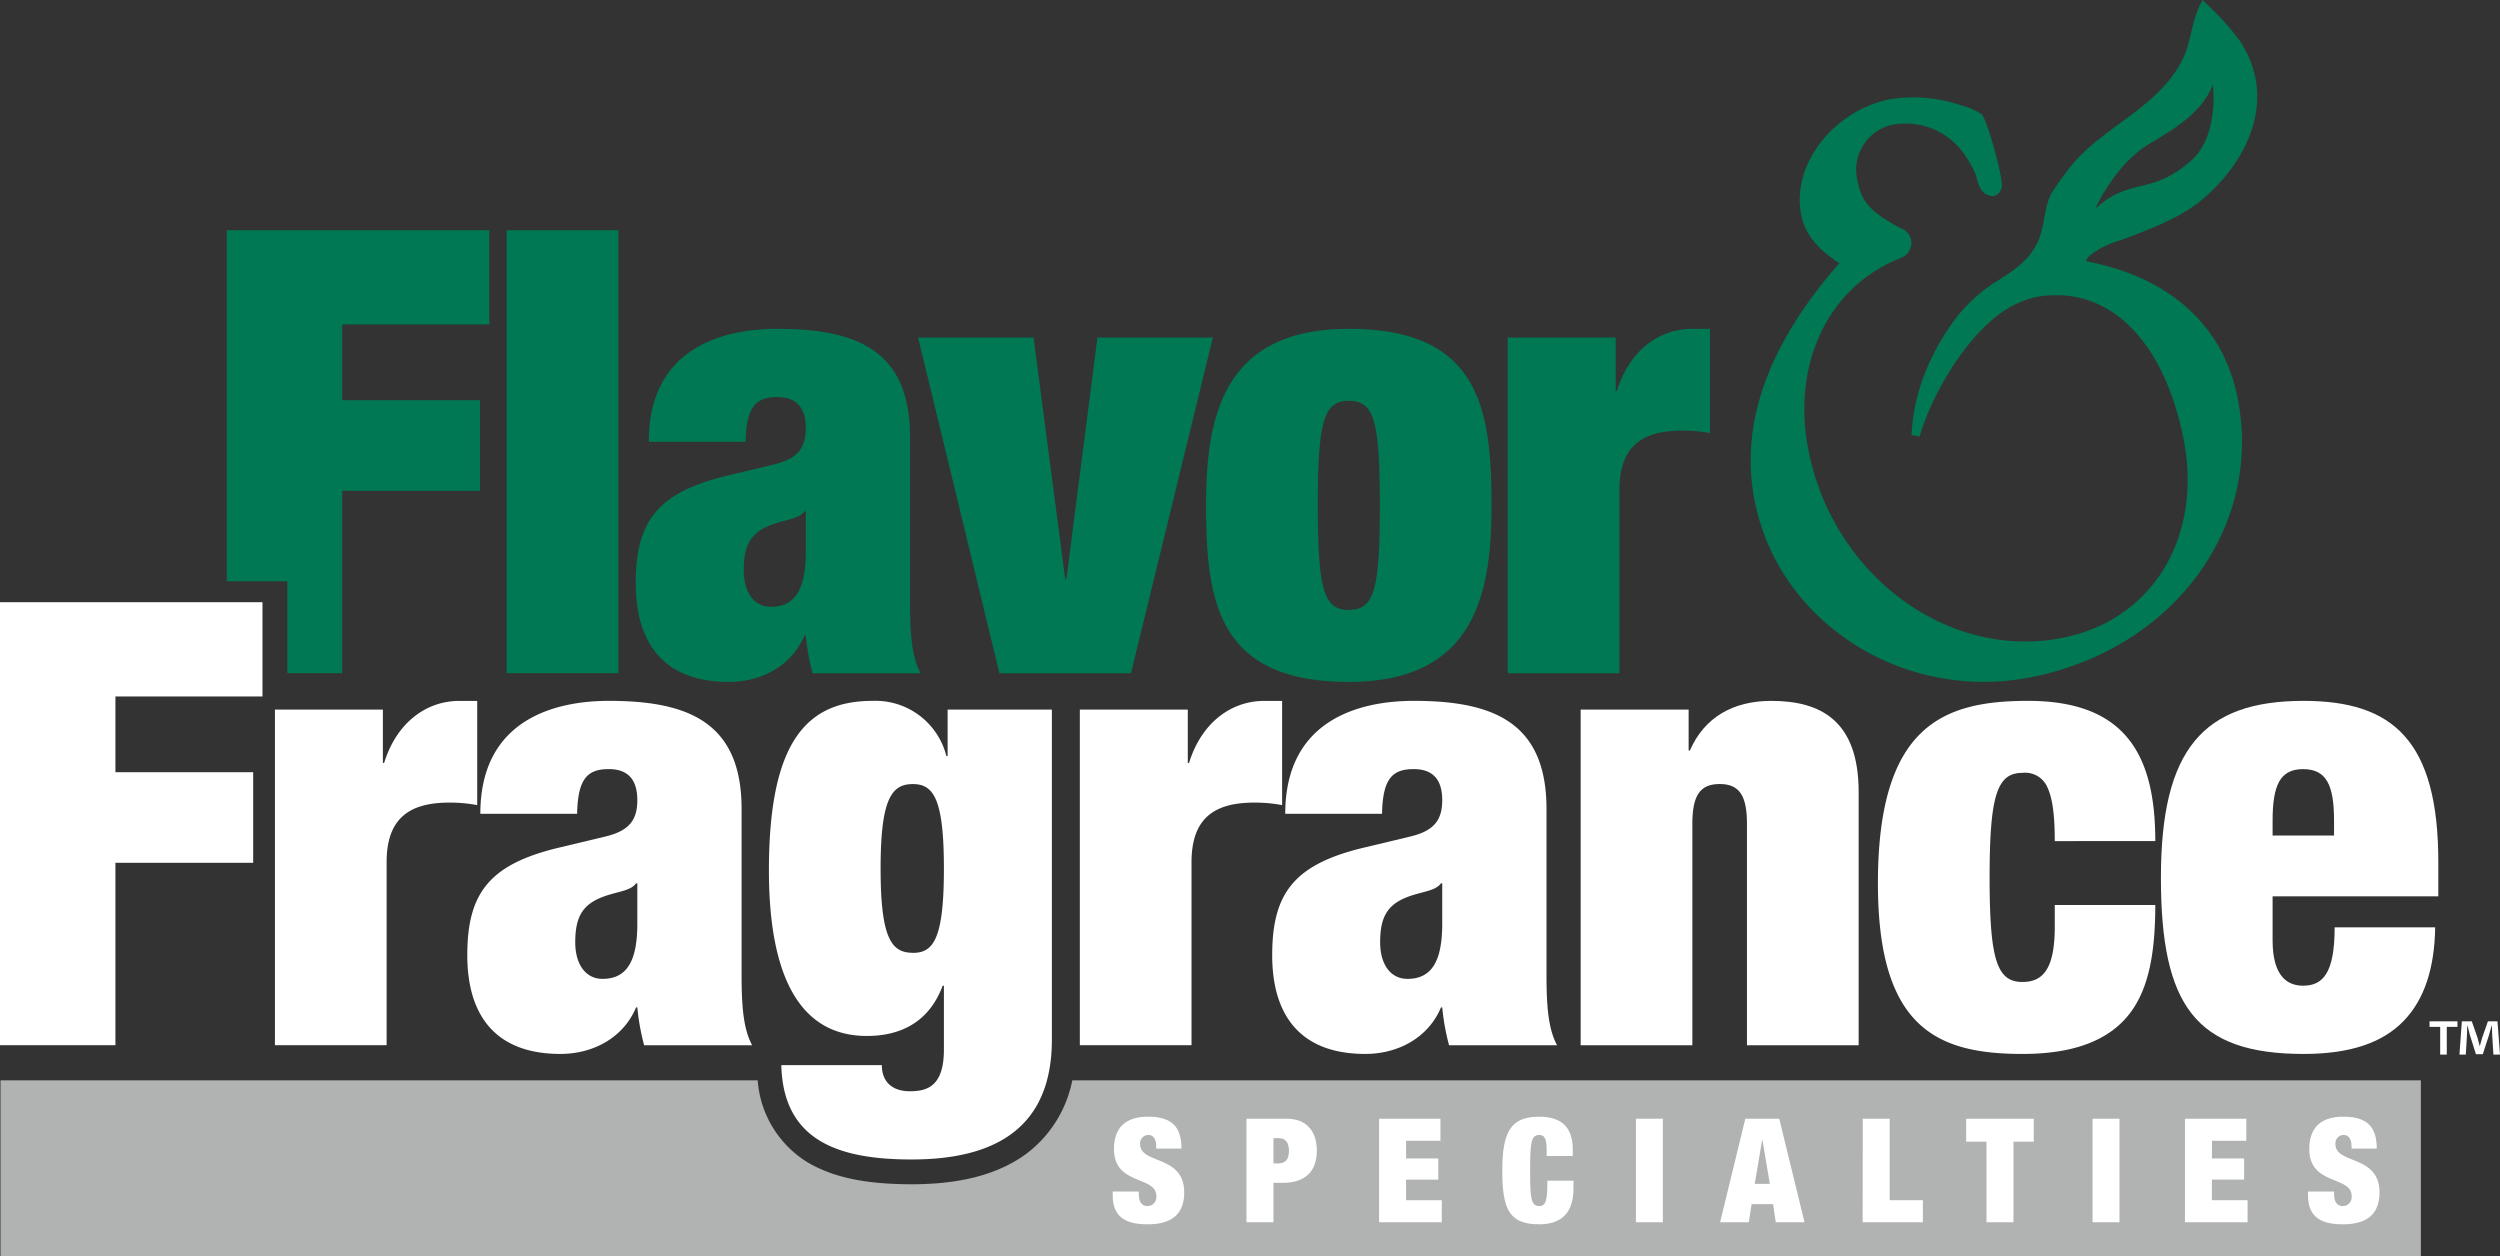
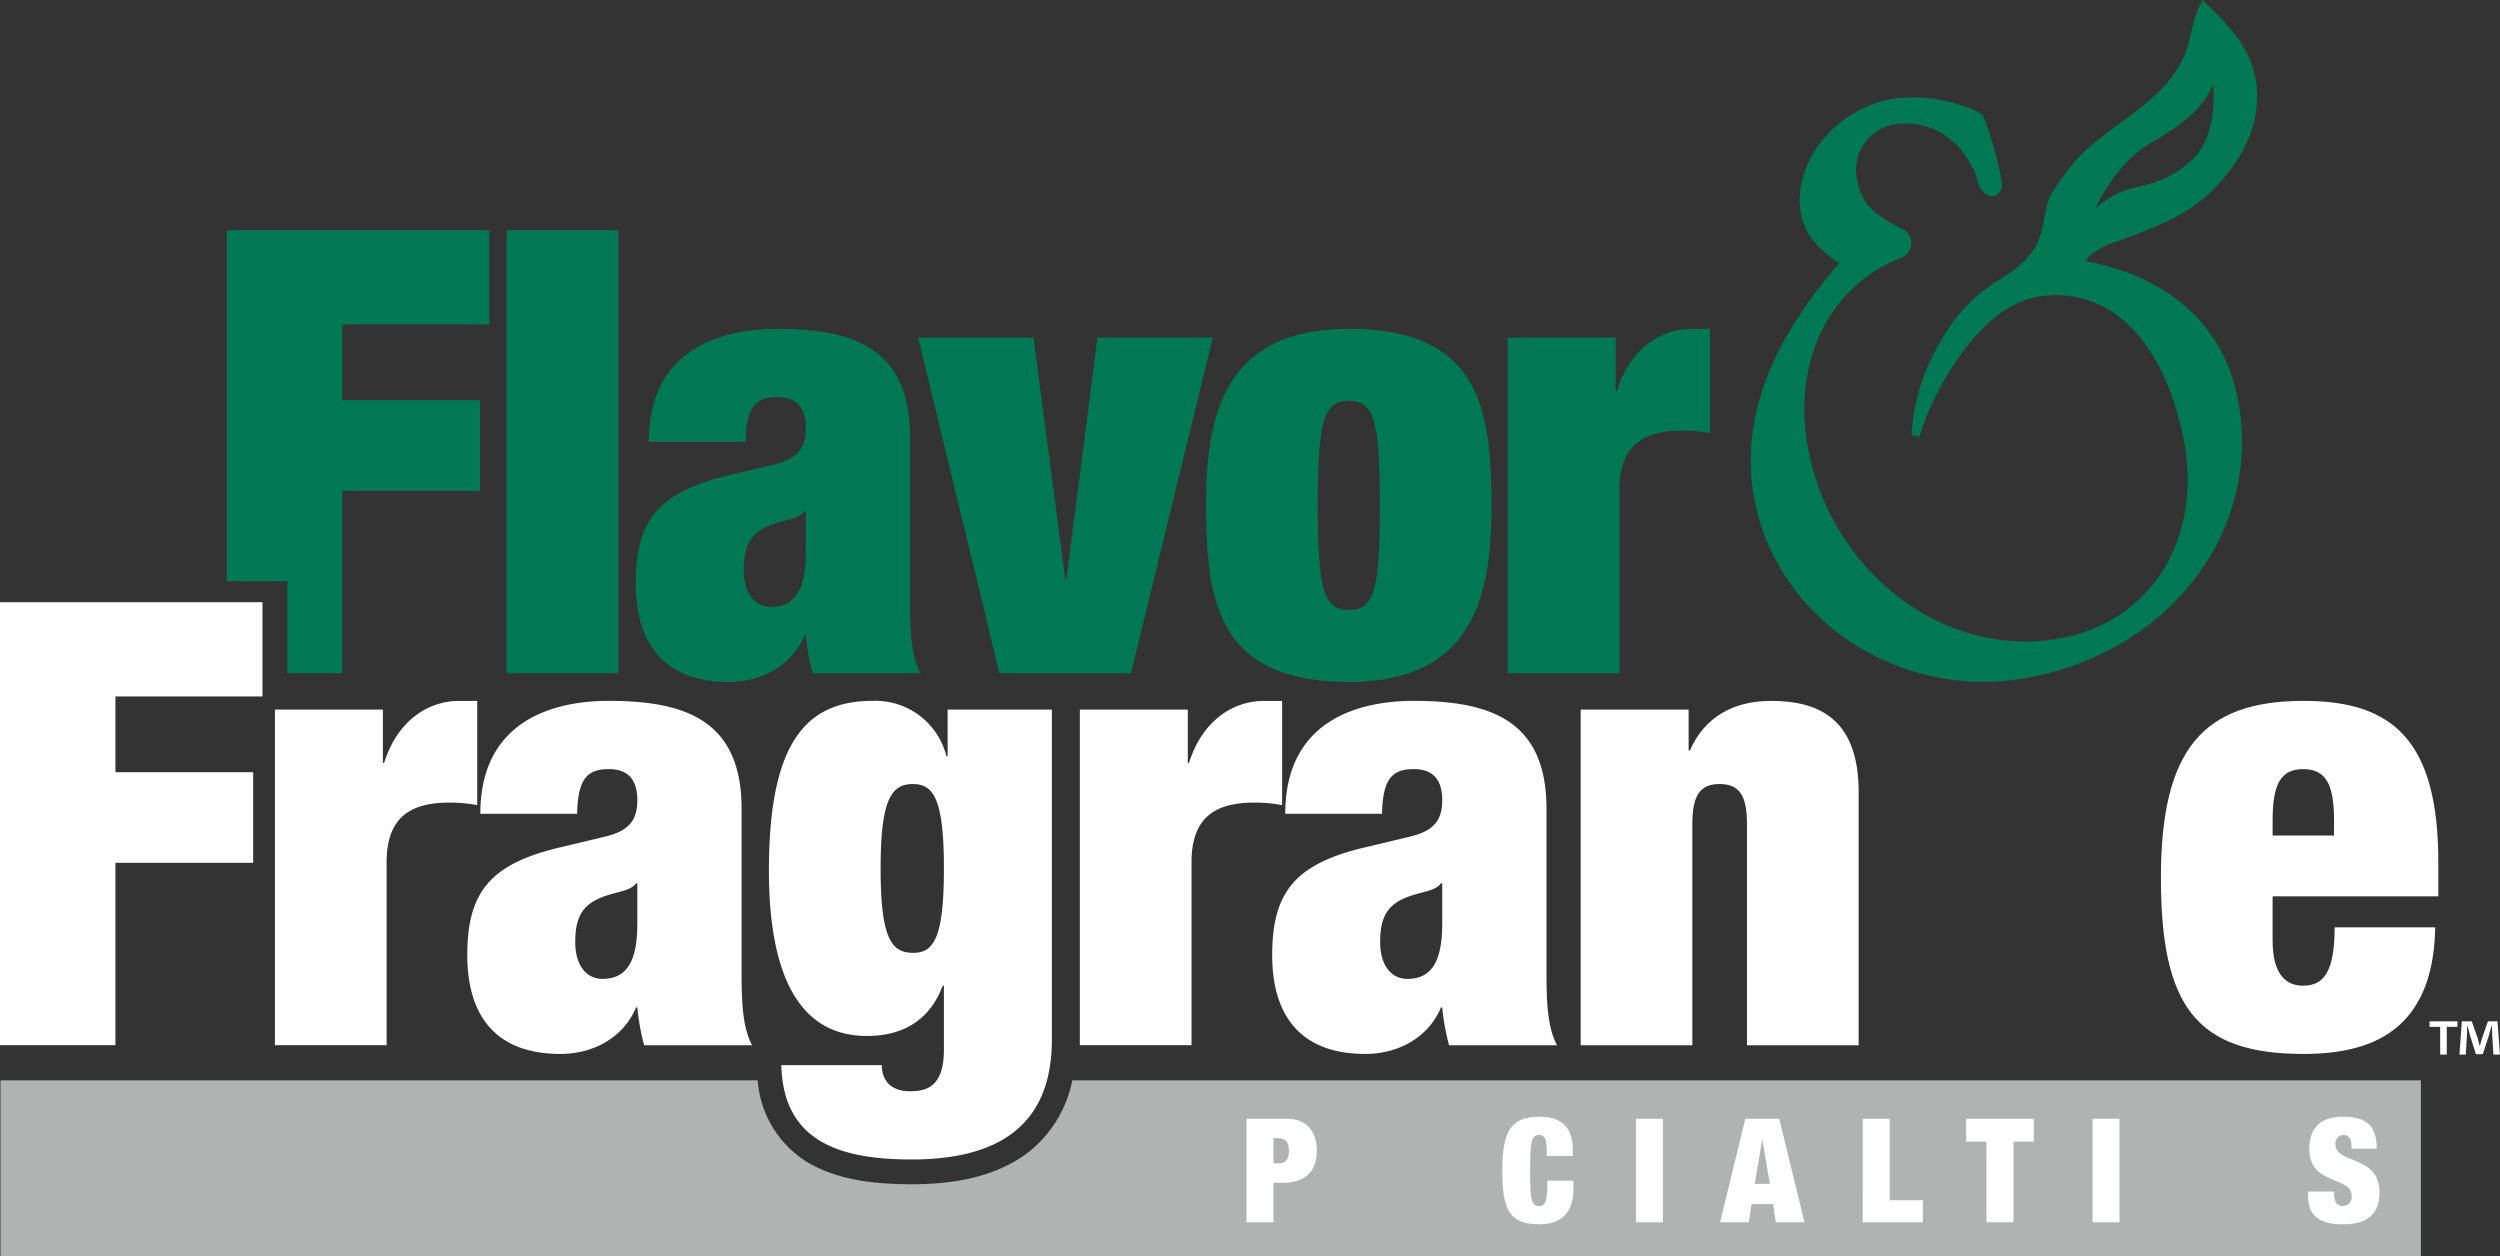
<svg xmlns="http://www.w3.org/2000/svg" viewBox="0 0 297 149.248">
  <rect x="0" y="0" width="297" height="149.248" fill="#333333" stroke="none" />
  <title>Logo-FlavorFragranceSpecialties</title>
  <path d="M26.942,69.051h7.2V79.978h6.513V58.306H57.018V47.544H40.653V38.549H58.124v-11.2H26.942Zm81.169-17.158c0-10.4-6.488-12.827-15.776-12.827-6.045,0-15.259,1.99-15.259,13.416h11.5c.073-4.2,1.253-5.307,3.759-5.307,2.286,0,3.391,1.253,3.391,3.686s-1.032,3.685-3.906,4.349l-5.235,1.253c-8.478,1.991-11.058,5.455-11.058,12.827,0,6.855,3.1,11.72,11.058,11.72,3.981,0,7.52-1.99,8.994-5.528h.147a26.983,26.983,0,0,0,.812,4.5h12.826c-1.105-2.063-1.253-4.938-1.253-8.624ZM95.726,65.531c0,4.349-1.179,6.561-4.128,6.561-1.99,0-3.243-1.7-3.243-4.35s.663-4.2,2.727-5.161c1.916-.884,3.76-.81,4.5-1.843h.147ZM201.009,39.066c-3.907,0-7.446,2.579-8.92,7.372h-.147V40.1H179.115v39.88h13.269V58.232c0-5.233,2.728-7.076,7.446-7.076a17.344,17.344,0,0,1,3.317.294V39.066Zm-40.771,0c-14.965,0-16.955,10.468-16.955,20.935,0,11.5,1.4,21.009,16.955,21.009,14.965,0,16.955-10.467,16.955-20.934C177.193,48.575,175.792,39.066,160.238,39.066Zm0,33.394c-2.948,0-3.686-2.359-3.686-12.384,0-10.1.738-12.459,3.686-12.459,3.022,0,3.686,2.359,3.686,12.459C163.924,70.1,163.26,72.46,160.238,72.46ZM130.377,40.1l-3.686,28.676h-.147L122.784,40.1H109.073l9.658,39.88h15.628l9.73-39.88ZM60.192,79.978H73.461V27.345H60.192Z" fill="#007853" />
  <path d="M121.889,137.1c-3.8,2.753-8.577,3.58-13.586,3.594-4.513-.021-8.8-.5-12.39-2.626a12.5,12.5,0,0,1-5.9-9.727H.06v20.9H287.6v-20.9H127.389A14.4,14.4,0,0,1,121.889,137.1Z" fill="#b0b3b2" />
  <path d="M0,71.542H31.182v11.2H13.711v8.994H30.077V102.5H13.711v21.673H0Z" fill="#fff" />
  <path d="M32.661,84.3H45.487v6.339h.148c1.474-4.791,5.013-7.371,8.92-7.371h2.138V95.649a17.273,17.273,0,0,0-3.318-.3c-4.718,0-7.445,1.843-7.445,7.077v21.747H32.661Z" fill="#fff" />
  <path d="M76.525,124.177a27.235,27.235,0,0,1-.811-4.5h-.147c-1.474,3.54-5.013,5.53-8.994,5.53-7.961,0-11.058-4.865-11.058-11.72,0-7.373,2.581-10.838,11.058-12.828l5.234-1.253c2.876-.664,3.907-1.916,3.907-4.35s-1.106-3.686-3.39-3.686c-2.507,0-3.687,1.106-3.76,5.308h-11.5c0-11.426,9.215-13.416,15.26-13.416C81.612,83.264,88.1,85.7,88.1,96.09v19.462c0,3.686.147,6.561,1.253,8.625Zm-.811-14.448v-4.793h-.147c-.737,1.033-2.58.959-4.5,1.843-2.064.959-2.727,2.506-2.727,5.161s1.253,4.35,3.244,4.35C74.535,116.29,75.714,114.077,75.714,109.729Z" fill="#fff" />
  <path d="M112.578,84.3h12.384v39.217c0,10.911-7.3,14.228-16.66,14.228-8.551,0-15.26-2.138-15.481-11.205h11.942c0,1.99,1.254,3.1,3.318,3.1,1.991,0,4.055-.518,4.055-4.94V117.1h-.147c-1.7,4.569-5.309,5.972-8.994,5.972-5.309,0-11.648-3.1-11.648-19.684,0-15.406,4.571-20.124,12.311-20.124a8.685,8.685,0,0,1,8.773,6.56h.147Zm-4.128,28.9c2.432,0,3.686-1.62,3.686-10.024,0-8.331-1.254-10.027-3.686-10.027-2.507,0-3.834,1.7-3.834,10.027C104.616,111.572,105.943,113.192,108.45,113.192Z" fill="#fff" />
  <path d="M128.284,84.3H141.11v6.339h.147c1.475-4.791,5.014-7.371,8.92-7.371h2.139V95.649a17.27,17.27,0,0,0-3.317-.3c-4.718,0-7.446,1.843-7.446,7.077v21.747H128.284Z" fill="#fff" />
  <path d="M172.149,124.177a27.026,27.026,0,0,1-.812-4.5h-.147c-1.474,3.54-5.013,5.53-8.993,5.53-7.962,0-11.059-4.865-11.059-11.72,0-7.373,2.581-10.838,11.059-12.828l5.234-1.253c2.874-.664,3.906-1.916,3.906-4.35s-1.1-3.686-3.391-3.686c-2.507,0-3.686,1.106-3.759,5.308h-11.5c0-11.426,9.215-13.416,15.26-13.416,9.289,0,15.776,2.432,15.776,12.826v19.462c0,3.686.148,6.561,1.253,8.625Zm-.812-14.448v-4.793h-.147c-.737,1.033-2.581.959-4.5,1.843-2.064.959-2.728,2.506-2.728,5.161s1.254,4.35,3.244,4.35C170.157,116.29,171.337,114.077,171.337,109.729Z" fill="#fff" />
  <path d="M187.782,84.3h12.827v4.865h.147c1.7-3.907,5.087-5.9,9.657-5.9,5.824,0,10.395,2.285,10.395,10.836v30.077H207.539V97.859c0-3.317-.885-4.718-3.244-4.718s-3.244,1.4-3.244,4.718v26.318H187.782Z" fill="#fff" />
-   <path d="M244.106,99.923c0-3.243-.295-5.159-.885-6.413a2.865,2.865,0,0,0-2.948-1.694c-3.023,0-3.908,2.653-3.908,12.457s.885,12.384,3.908,12.384c2.432,0,3.833-1.547,3.833-6.56v-2.581h11.942c0,6.267-.958,10.616-3.539,13.492s-6.708,4.2-12.236,4.2c-10.174,0-17.177-3.1-17.177-20.273,0-18.872,7.888-21.672,17.84-21.672,11.795,0,15.112,6.708,15.112,16.659Z" fill="#fff" />
  <path d="M269.984,106.484v5.235c0,4.274,1.77,5.381,3.613,5.381,2.359,0,3.759-1.474,3.759-6.93H289.3c-.073,4.791-1.252,8.551-3.759,11.132s-6.34,3.907-11.869,3.907c-12.826,0-16.955-5.75-16.955-20.936,0-15.259,5.013-21.009,16.955-21.009,10.616,0,16,4.718,16,19.166v4.054Zm7.3-8.992c0-4.2-.885-6.12-3.686-6.12-2.728,0-3.613,1.916-3.613,6.12V99.26h7.3Z" fill="#fff" />
-   <path d="M137.359,136.455v-.294c0-.723-.293-1.326-.912-1.326a.99.99,0,0,0-1,1.086c0,2.429,5.238,1.239,5.238,5.737,0,2.618-1.533,3.789-4.358,3.789-2.653,0-4.136-.912-4.136-3.463v-.43h3.1v.293c0,1.051.43,1.43,1.05,1.43a1.06,1.06,0,0,0,1.034-1.189c0-2.429-5.032-1.223-5.032-5.581,0-2.482,1.328-3.843,4.032-3.843,2.791,0,3.981,1.154,3.981,3.791Z" fill="#fff" />
  <path d="M148.082,132.905h4.807c2.447,0,3.55,1.637,3.55,3.791,0,2.514-1.431,3.824-4.032,3.824h-1.12v4.686h-3.205Zm3.205,5.306h.6c.81,0,1.241-.464,1.241-1.5,0-1.017-.431-1.5-1.241-1.5h-.6Z" fill="#fff" />
-   <path d="M163.838,132.905h7.287v2.619h-4.082v2.1h3.825v2.515h-3.825v2.446h4.237v2.619h-7.442Z" fill="#fff" />
  <path d="M183.745,136.644c0-1.4-.259-1.809-.88-1.809-.981,0-1.085.9-1.085,4.22s.1,4.222,1.085,4.222c.794,0,.965-.69.965-3.016h3.1v.915c0,3.444-2.014,4.271-4.066,4.271-3.6,0-4.392-1.808-4.392-6.392,0-4.7,1.068-6.391,4.392-6.391,2.9,0,3.981,1.516,3.981,3.894v.775h-3.1Z" fill="#fff" />
  <path d="M194.348,132.905h3.2v12.3h-3.2Z" fill="#fff" />
  <path d="M207.344,132.905h4.031l3,12.3h-3.411l-.327-2.153h-2.55l-.328,2.153h-3.411Zm2.032,2.515h-.034l-.879,5.221h1.793Z" fill="#fff" />
  <path d="M221.291,132.905h3.2v9.682h3.945v2.619h-7.149Z" fill="#fff" />
  <path d="M235.993,135.627h-2.412v-2.722h8.029v2.722H239.2v9.579h-3.205Z" fill="#fff" />
  <path d="M248.594,132.905h3.2v12.3h-3.2Z" fill="#fff" />
-   <path d="M259.575,132.905h7.286v2.619h-4.082v2.1H266.6v2.515h-3.825v2.446h4.238v2.619h-7.442Z" fill="#fff" />
  <path d="M279.36,136.455v-.294c0-.723-.293-1.326-.912-1.326a.989.989,0,0,0-1,1.086c0,2.429,5.237,1.239,5.237,5.737,0,2.618-1.532,3.789-4.358,3.789-2.653,0-4.135-.912-4.135-3.463v-.43h3.1v.293c0,1.051.43,1.43,1.051,1.43a1.059,1.059,0,0,0,1.033-1.189c0-2.429-5.031-1.223-5.031-5.581,0-2.482,1.327-3.843,4.032-3.843,2.79,0,3.98,1.154,3.98,3.791Z" fill="#fff" />
  <path d="M252.015,28.514c3.555-1.359,7.131-2.644,9.878-5.039,5.493-4.789,8.589-12.126,4.137-18.7a30.11,30.11,0,0,0-3.893-4.3L261.66,0l-.3.6c-1.021,2.031-1.057,4.429-2.09,6.5-3.032,6.082-10.248,8.14-13.988,13.623a27.759,27.759,0,0,0-1.6,2.306c-.912,1.817-.75,3.948-1.627,5.774-1.113,2.332-3.078,3.489-5.167,4.819a18.625,18.625,0,0,0-5.352,5.333,27.242,27.242,0,0,0-3.466,7.113,23.124,23.124,0,0,0-.977,5.619l.953.163c1.655-5.539,5.763-12.089,10.048-14.936a11.7,11.7,0,0,1,3.786-1.628c8.351-1.491,15.022,4.723,17.477,16.621,2.411,11.679-3.476,21.65-14.208,23.845-13.537,2.767-27.206-7.23-30.249-21.976-2.153-10.42,2.222-19.725,10.927-23.132.042-.017.084-.035.125-.055a.139.139,0,0,0,.044-.025,1.866,1.866,0,0,0-.225-3.467c-3.5-1.884-4.564-3.016-5.084-5.55a5.467,5.467,0,0,1,4.25-6.748,8.455,8.455,0,0,1,8.525,3.683,12,12,0,0,1,1.282,2.332c.146.349.3,2.348,1.928,2.479a1.427,1.427,0,0,0,.424-.082,1.374,1.374,0,0,0,.7-1.488c-.076-1.581-1.852-7.719-2.342-8.112a7.026,7.026,0,0,0-2.2-1.01,17.822,17.822,0,0,0-8.728-.81c-6.818,1.394-11.757,7.869-10.53,13.8.45,2.18,1.861,3.954,4.518,5.681-6.938,7.915-12.244,17.665-10.013,28.45,2.979,14.451,17.871,23.783,33.014,20.688,16.851-3.445,27.44-17.986,24.272-33.328-1.767-8.557-8.209-14.221-17.991-16.051a2.341,2.341,0,0,1,.431-.64A10.633,10.633,0,0,1,252.015,28.514Zm-1.3-6.818a16.516,16.516,0,0,1,3.817-4.089c2.7-1.752,6.909-3.727,8.363-7.584.023.279.041.574.053.878.113,2.757-.361,6.307-2.857,8.373-4.568,3.862-6.8,1.865-10.767,5.167-.136.115-.259.213-.366.292A16.422,16.422,0,0,1,250.719,21.7Z" fill="#007853" />
  <path d="M291.947,121.337v.653h-1.269v3.3h-.784v-3.3h-1.263v-.653Zm4.27,3.951-.144-2.323c-.018-.308-.018-.684-.031-1.1H296c-.106.349-.219.812-.329,1.175l-.714,2.195h-.816l-.712-2.252c-.074-.306-.188-.769-.277-1.118h-.042c0,.363-.017.742-.034,1.1l-.14,2.323h-.753l.285-3.951h1.181l.678,1.933c.091.305.161.6.262,1h.015c.106-.364.2-.7.28-.99l.682-1.946H296.7l.3,3.951Z" fill="#fff" />
</svg>